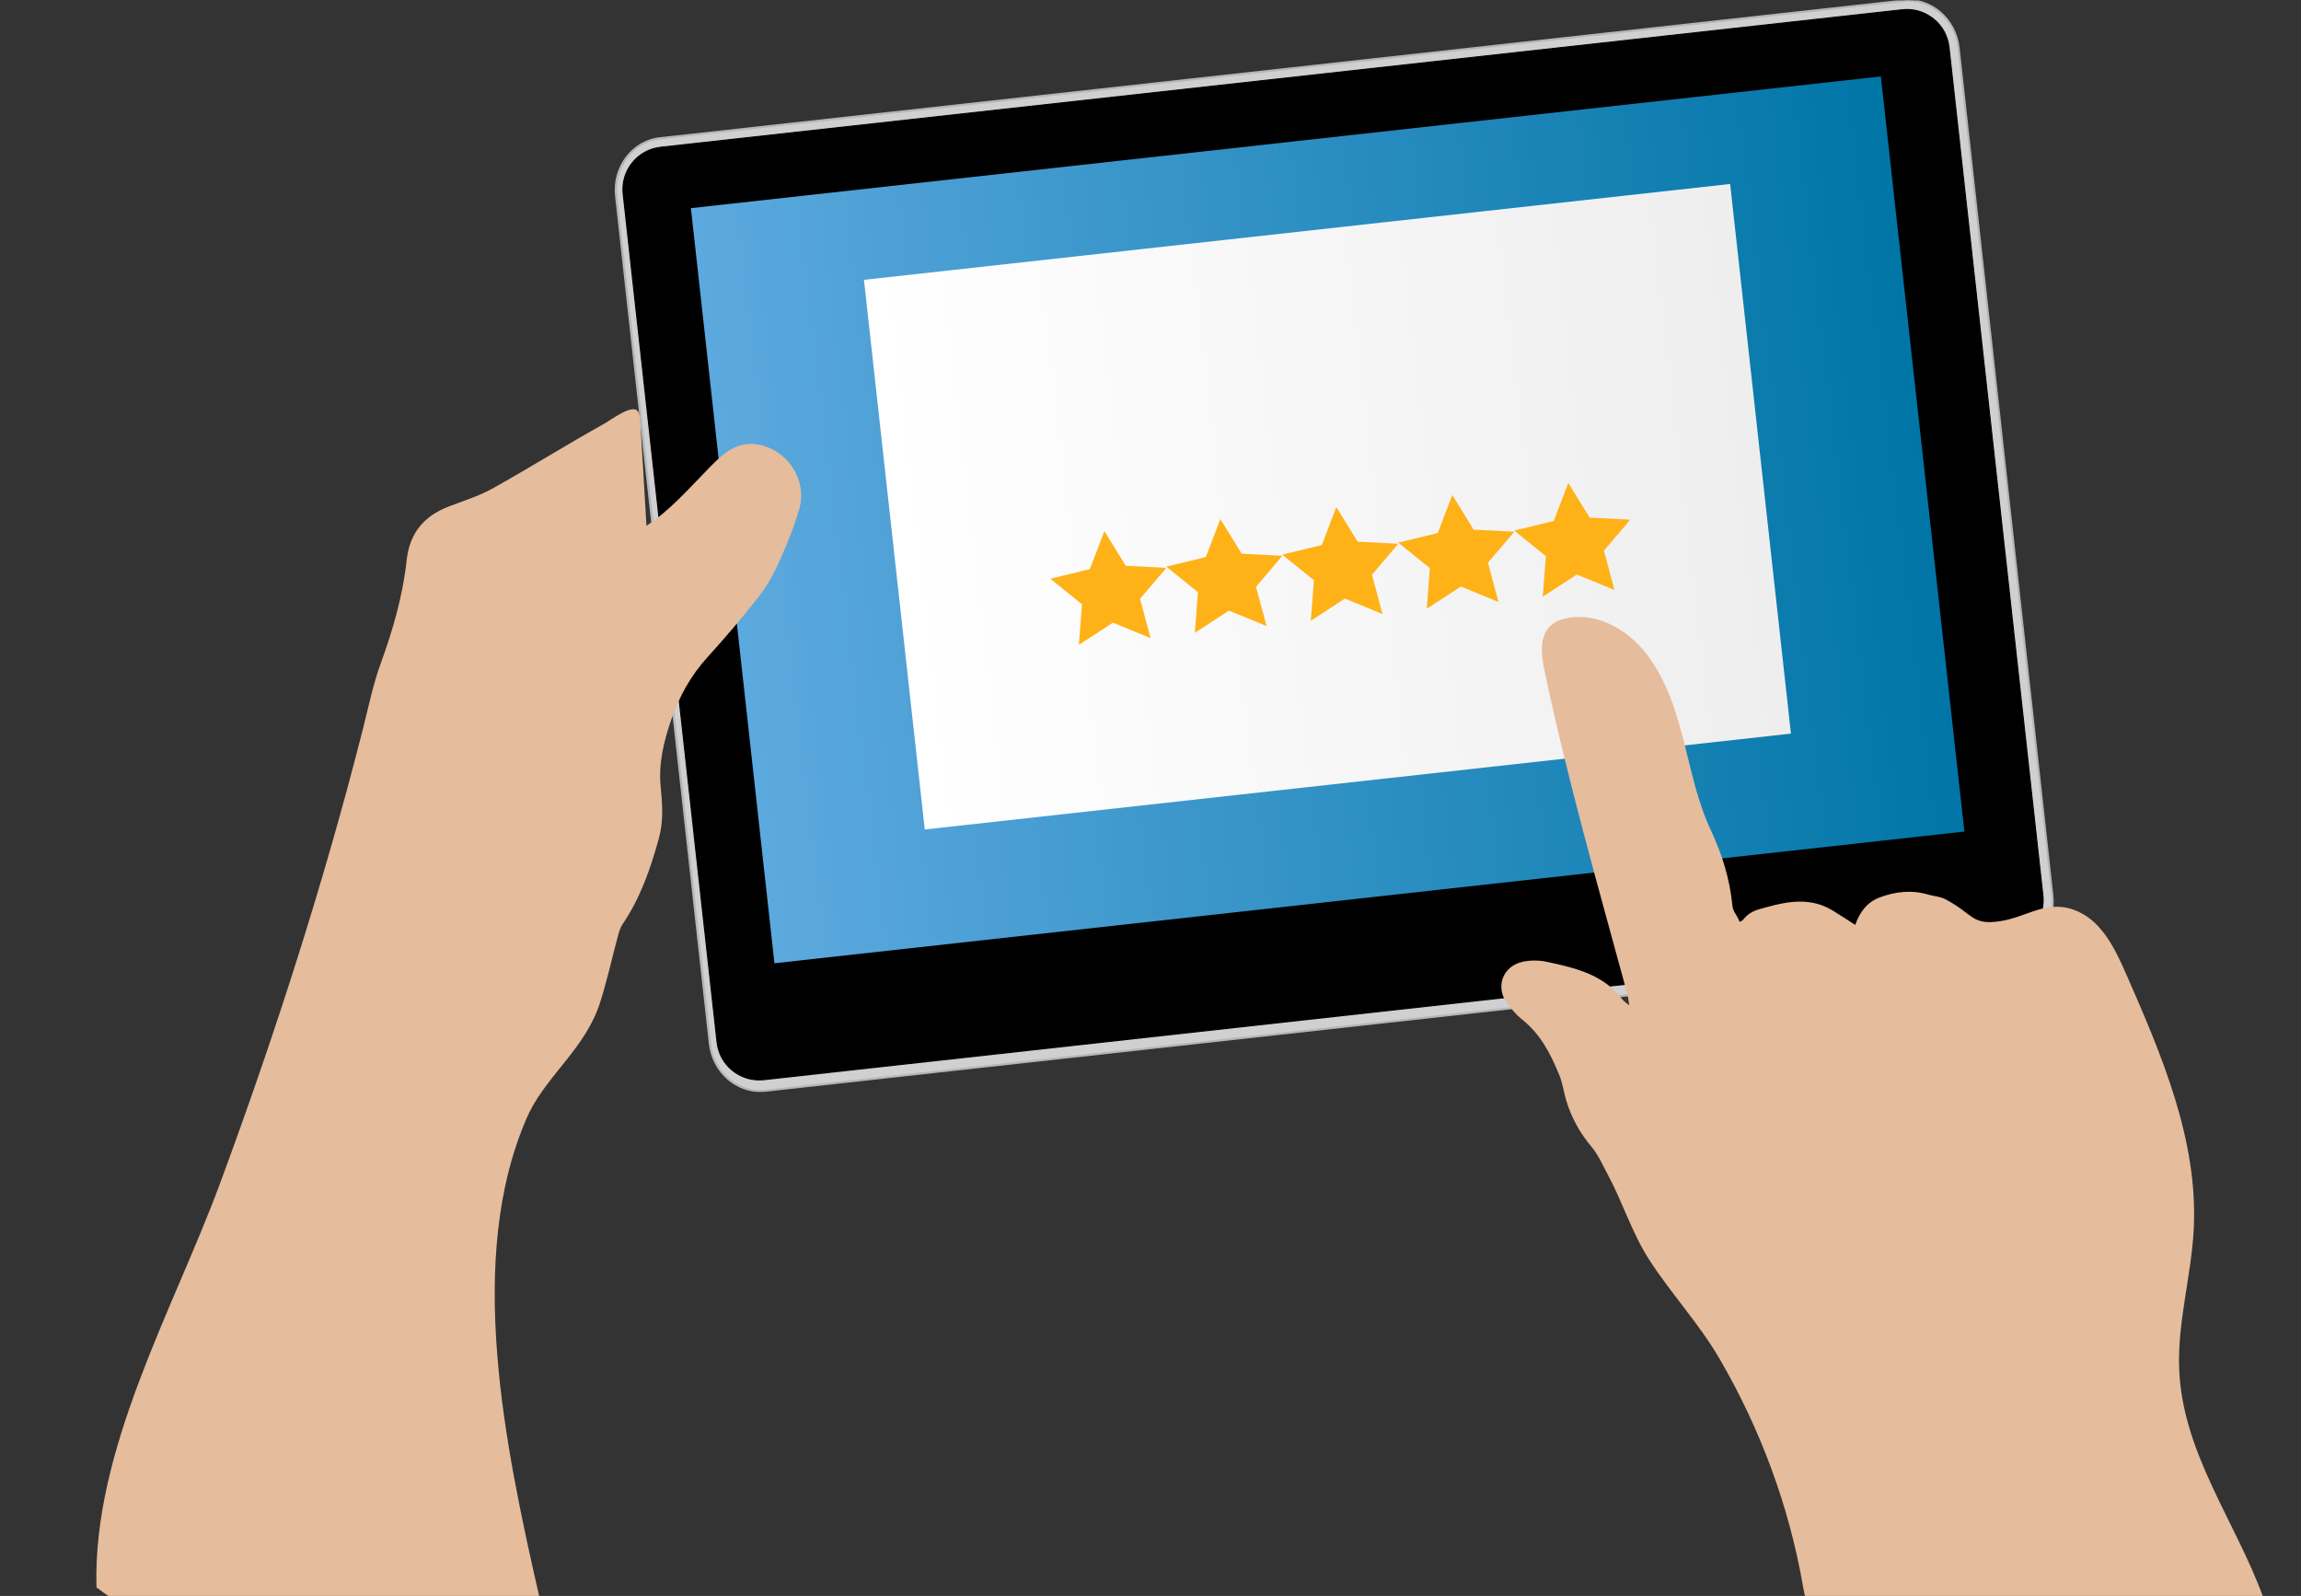
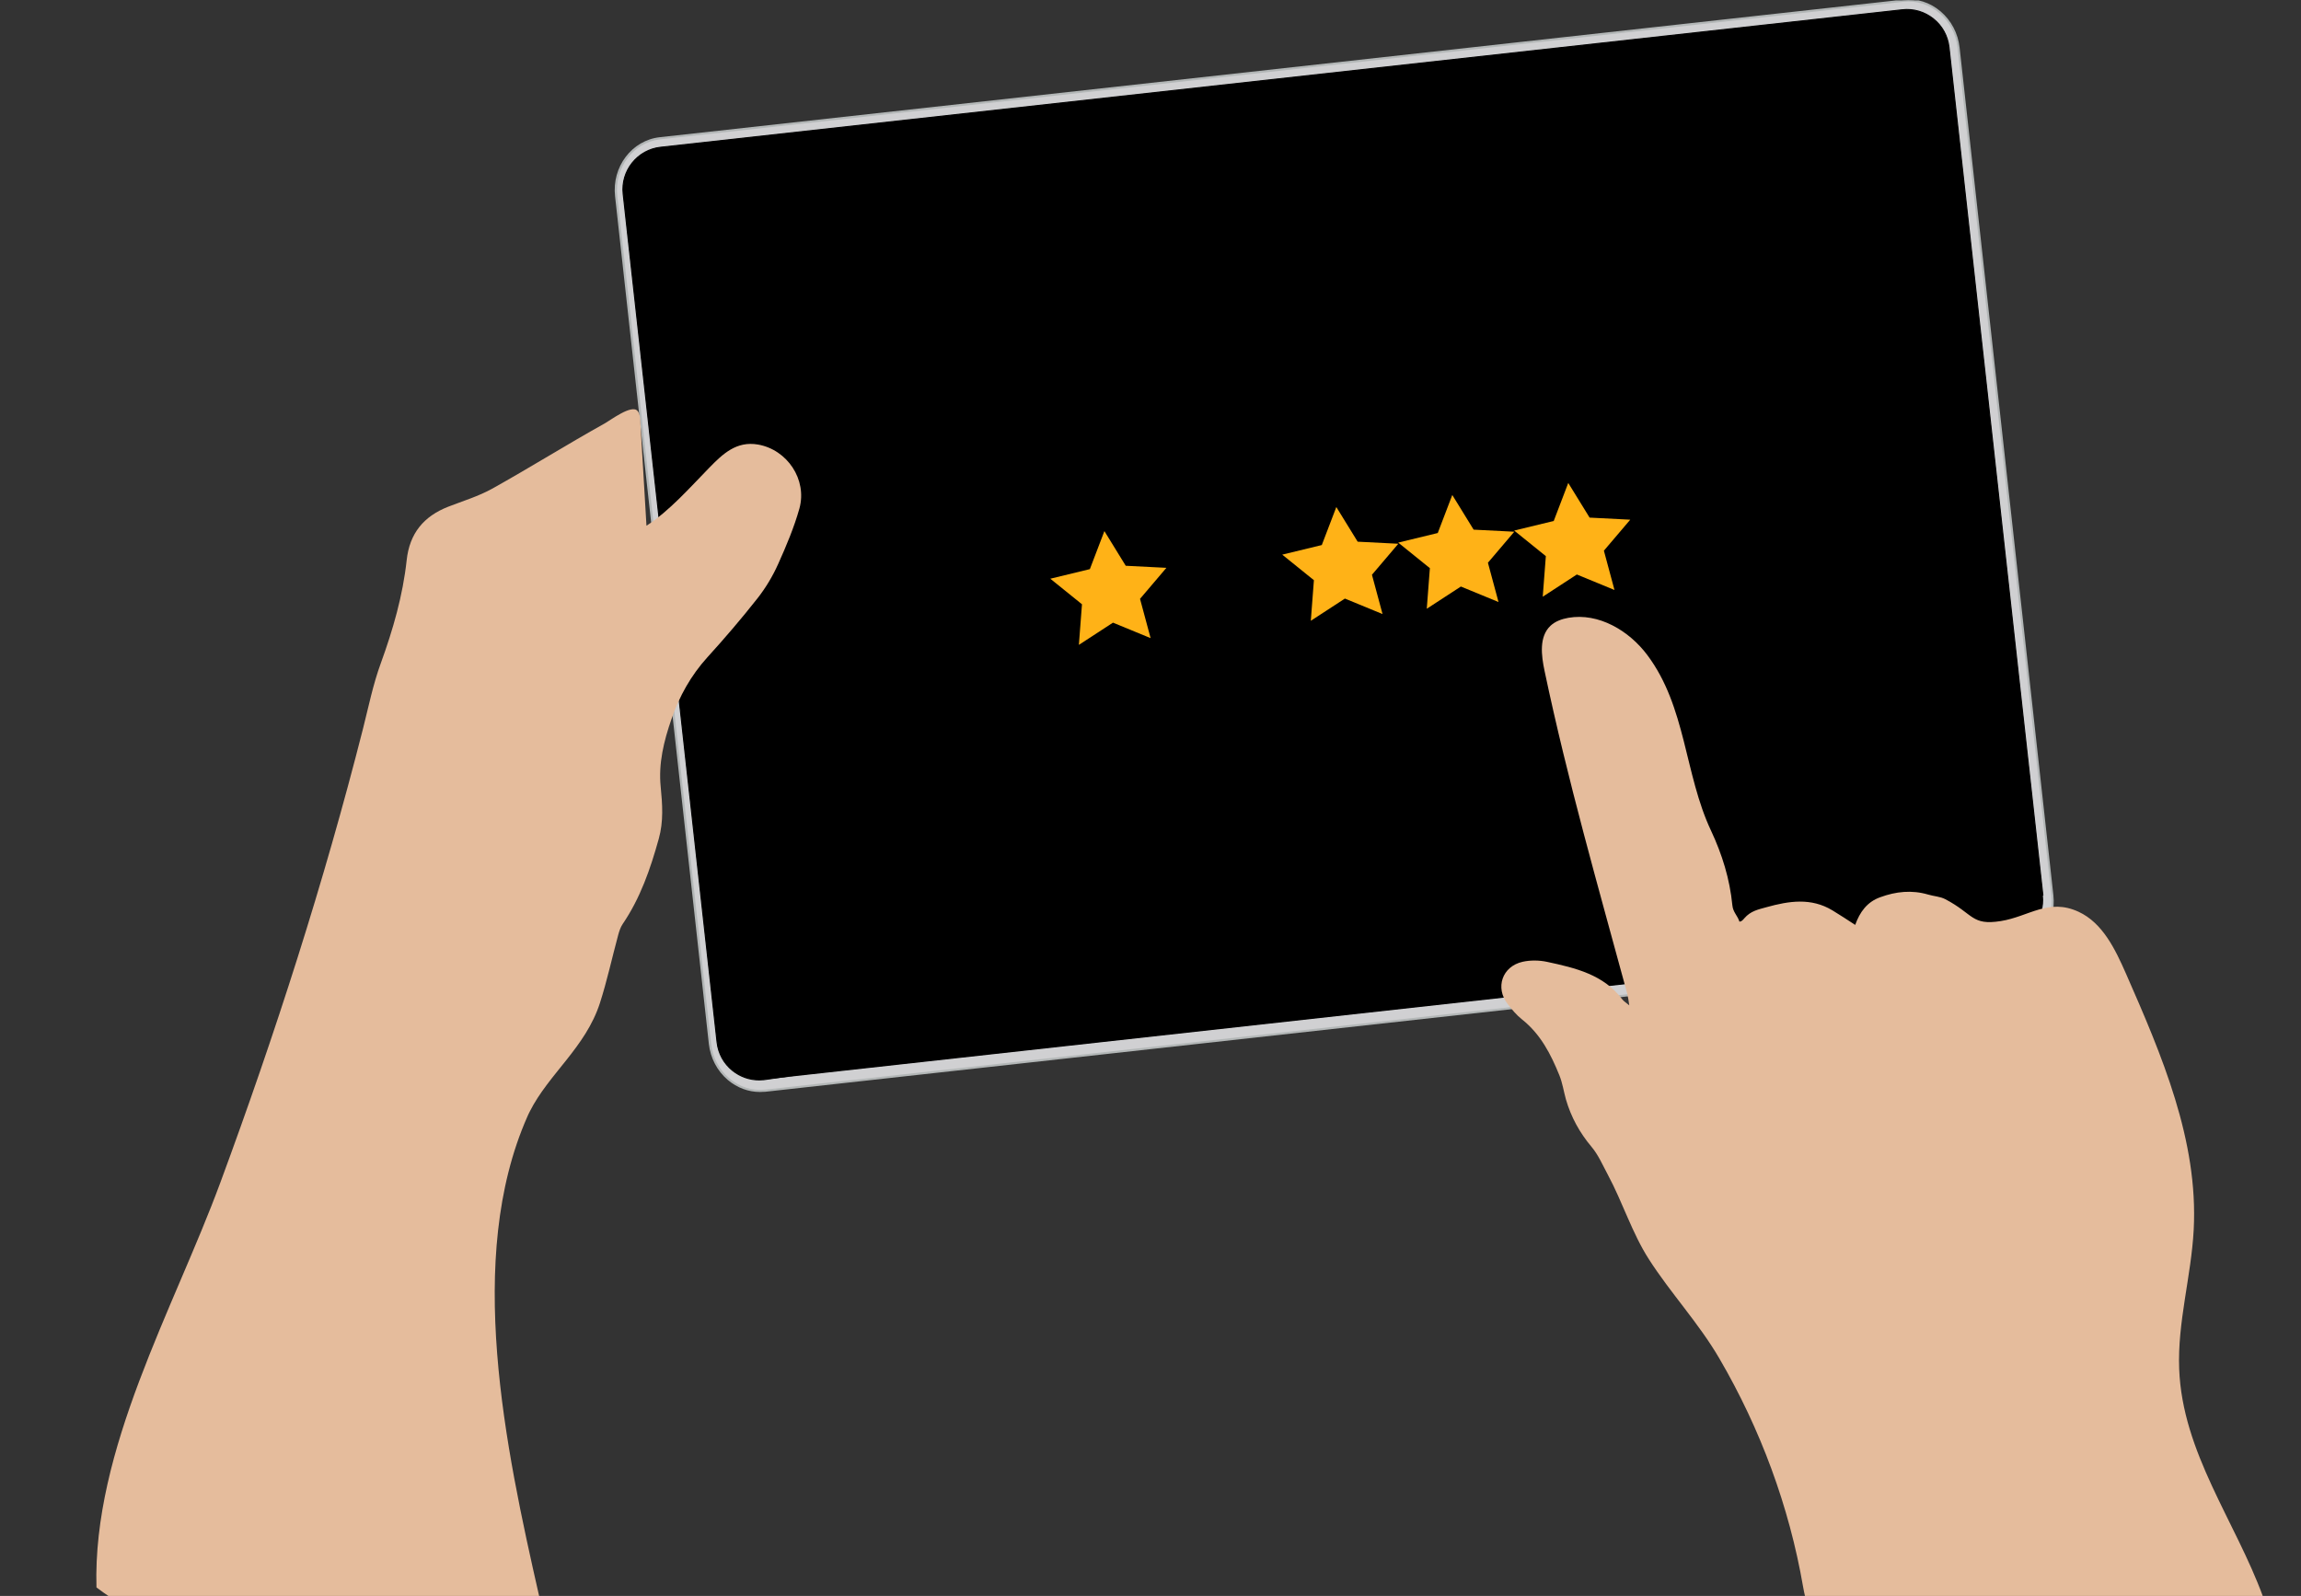
<svg xmlns="http://www.w3.org/2000/svg" viewBox="0 0 2871.467 1991.6" xml:space="preserve" id="svg2" version="1.1">
  <rect x="0" y="0" width="2871.467" height="1991.6" fill="#333333" stroke="none" />
  <defs id="defs6">
    <clipPath id="clipPath18" clipPathUnits="userSpaceOnUse">
      <path id="path16" d="M 0,1493.7 H 2153.6 V 0 H 0 Z" />
    </clipPath>
    <clipPath id="clipPath42" clipPathUnits="userSpaceOnUse">
-       <path id="path40" d="M 646.811,1422.51 H 1839.01 V 592.31 H 646.811 Z" />
-     </clipPath>
+       </clipPath>
    <clipPath id="clipPath46" clipPathUnits="userSpaceOnUse">
      <path id="path44" d="m 646.811,1299.21 1114,123.3 78.2,-706.9 -1114,-123.3 z" />
    </clipPath>
    <linearGradient id="linearGradient52" spreadMethod="pad" gradientTransform="matrix(1114.035,123.296,122.511,-1106.973,685.893,945.763)" gradientUnits="userSpaceOnUse" y2="0" x2="1" y1="0" x1="0">
      <stop id="stop48" offset="0" style="stop-opacity:1;stop-color:#6ac2ff" />
      <stop id="stop50" offset="1" style="stop-opacity:1;stop-color:#0087bf" />
    </linearGradient>
    <clipPath id="clipPath74" clipPathUnits="userSpaceOnUse">
      <path id="path72" d="M 808.817,1321.86 H 1676.63 V 717.544 H 808.817 Z" />
    </clipPath>
    <clipPath id="clipPath78" clipPathUnits="userSpaceOnUse">
      <path id="path76" d="m 808.817,1232.104 810.893,89.751 56.922,-514.56 -810.892,-89.751 z" />
    </clipPath>
    <linearGradient id="linearGradient84" spreadMethod="pad" gradientTransform="matrix(810.918,89.748,89.177,-805.777,837.266,974.826)" gradientUnits="userSpaceOnUse" y2="0" x2="1" y1="0" x1="0">
      <stop id="stop80" offset="0" style="stop-opacity:1;stop-color:#ffffff" />
      <stop id="stop82" offset="1" style="stop-opacity:1;stop-color:#eeeeef" />
    </linearGradient>
    <clipPath id="clipPath106" clipPathUnits="userSpaceOnUse">
      <path id="path104" d="m 1196.31,1477.89 h 704.1 V 561.51 h -704.1 z" />
    </clipPath>
    <clipPath id="clipPath110" clipPathUnits="userSpaceOnUse">
-       <path id="path108" d="m 1563.511,1456.01 -367.2,-894.5 704.1,75.5 c 0,0 -82.6,766.901 -87.3,801 -5,35.7 -21,42.301 -52.4,39.2 -32.9,-3.1 -197.2,-21.2 -197.2,-21.2" />
-     </clipPath>
+       </clipPath>
    <clipPath id="clipPath114" clipPathUnits="userSpaceOnUse">
      <path id="path112" d="M -32768,32767 H 32767 V -32768 H -32768 Z" />
    </clipPath>
    <linearGradient id="linearGradient120" spreadMethod="pad" gradientTransform="matrix(390.973,-723.973,-726.642,-390.16,1335.588,1318.341)" gradientUnits="userSpaceOnUse" y2="0" x2="1" y1="0" x1="0">
      <stop id="stop116" offset="0" style="stop-opacity:1;stop-color:#ffffff" />
      <stop id="stop118" offset="1" style="stop-opacity:0;stop-color:#ffffff" />
    </linearGradient>
    <mask id="mask122" height="1" width="1" y="0" x="0" maskUnits="userSpaceOnUse">
      <g id="g132">
        <g id="g130" clip-path="url(#clipPath114)">
          <g id="g128">
            <g id="g126">
-               <path id="path124" style="fill:url(#linearGradient120);stroke:none" d="M -32768,32767 H 32767 V -32768 H -32768 Z" />
-             </g>
+               </g>
          </g>
        </g>
      </g>
    </mask>
    <linearGradient id="linearGradient138" spreadMethod="pad" gradientTransform="matrix(390.973,-723.973,-726.642,-390.16,1335.588,1318.341)" gradientUnits="userSpaceOnUse" y2="0" x2="1" y1="0" x1="0">
      <stop id="stop134" offset="0" style="stop-opacity:1;stop-color:#ffffff" />
      <stop id="stop136" offset="1" style="stop-opacity:1;stop-color:#000000" />
    </linearGradient>
  </defs>
  <g transform="matrix(1.333,0,0,-1.333,0,1991.6)" id="g10">
    <g id="g12">
      <g clip-path="url(#clipPath18)" id="g14">
        <g transform="translate(617.811,1364.611)" id="g20">
          <path id="path22" style="fill:#d0d0d2;fill-opacity:1;fill-rule:nonzero;stroke:none" d="m 0,0 1164,128.8 c 25.6,2.8 48.8,-16.8 51.8,-43.9 l 87.8,-793.5 c 3,-27.1 -15.3,-51.3 -40.9,-54.2 L 98.7,-891.6 c -25.6,-2.8 -48.8,16.8 -51.8,43.9 L -40.9,-54.2 C -43.9,-27 -25.6,-2.8 0,0" />
        </g>
        <g transform="translate(617.91,1363.611)" id="g24">
          <path id="path26" style="fill:#b3b7b7;fill-opacity:1;fill-rule:nonzero;stroke:none" d="m 0,0 c -25,-2.8 -43,-26.6 -40,-53.1 l 87.8,-793.5 c 1.4,-12.8 7.5,-24.4 17.1,-32.5 9.6,-8.1 21.5,-11.8 33.6,-10.5 l 1164,128.8 c 12.1,1.3 22.9,7.6 30.5,17.6 7.6,10 11,22.6 9.5,35.5 l -87.8,793.5 c -1.4,12.8 -7.5,24.4 -17.1,32.5 -9.6,8.1 -21.5,11.8 -33.6,10.5 z m 93.6,-891.8 c -10.9,0 -21.4,3.9 -30.1,11.2 -10,8.5 -16.3,20.5 -17.8,33.8 l -87.8,793.5 c -3.1,27.6 15.7,52.4 41.8,55.3 l 1164,128.8 c 12.7,1.4 25.1,-2.5 35.1,-11 10,-8.5 16.3,-20.5 17.8,-33.8 l 87.8,-793.5 c 1.5,-13.4 -2,-26.5 -9.9,-36.9 -7.9,-10.5 -19.2,-17 -31.9,-18.4 L 98.6,-891.6 c -1.6,-0.1 -3.3,-0.2 -5,-0.2" />
        </g>
        <g transform="translate(618.41,1356.21)" id="g28">
          <path id="path30" style="fill:#000000;fill-opacity:1;fill-rule:nonzero;stroke:none" d="m 0,0 1162.5,128.7 c 21.8,2.4 41.3,-13.3 43.7,-35 l 87.9,-794.1 c 2.4,-21.8 -13.3,-41.3 -35,-43.7 L 96.6,-872.8 c -21.8,-2.4 -41.3,13.3 -43.7,35 L -35,-43.7 C -37.4,-22 -21.7,-2.4 0,0" />
        </g>
        <g transform="translate(618.511,1355.71)" id="g32">
-           <path id="path34" style="fill:#000000;fill-opacity:1;fill-rule:nonzero;stroke:none" d="m 0,0 v 0 c -21.4,-2.4 -37,-21.7 -34.6,-43.2 l 87.9,-794.1 c 1.1,-10.4 6.3,-19.7 14.4,-26.2 8.2,-6.5 18.4,-9.5 28.8,-8.3 L 1259,-743.1 c 10.4,1.1 19.7,6.3 26.2,14.4 6.5,8.2 9.5,18.4 8.3,28.8 l -87.9,794.1 c -1.1,10.4 -6.3,19.7 -14.4,26.2 -8.2,6.5 -18.399,9.5 -28.8,8.3 z m 92.1,-873.1 c -9.1,0 -17.8,3.1 -25,8.8 -8.4,6.7 -13.6,16.3 -14.8,26.9 l -87.9,794.1 c -2.4,22 13.5,41.9 35.5,44.3 l 1162.4,128.7 c 10.7,1.2 21.1,-1.9 29.5,-8.6 8.4,-6.7 13.6,-16.3 14.8,-26.9 l 87.9,-794.1 c 1.2,-10.7 -1.9,-21.1 -8.6,-29.5 -6.7,-8.4 -16.3,-13.6 -26.9,-14.8 L 96.5,-872.9 c -1.4,-0.1 -2.9,-0.2 -4.4,-0.2" />
+           <path id="path34" style="fill:#000000;fill-opacity:1;fill-rule:nonzero;stroke:none" d="m 0,0 v 0 c -21.4,-2.4 -37,-21.7 -34.6,-43.2 l 87.9,-794.1 c 1.1,-10.4 6.3,-19.7 14.4,-26.2 8.2,-6.5 18.4,-9.5 28.8,-8.3 L 1259,-743.1 c 10.4,1.1 19.7,6.3 26.2,14.4 6.5,8.2 9.5,18.4 8.3,28.8 l -87.9,794.1 c -1.1,10.4 -6.3,19.7 -14.4,26.2 -8.2,6.5 -18.399,9.5 -28.8,8.3 z m 92.1,-873.1 c -9.1,0 -17.8,3.1 -25,8.8 -8.4,6.7 -13.6,16.3 -14.8,26.9 l -87.9,794.1 c -2.4,22 13.5,41.9 35.5,44.3 l 1162.4,128.7 c 10.7,1.2 21.1,-1.9 29.5,-8.6 8.4,-6.7 13.6,-16.3 14.8,-26.9 l 87.9,-794.1 L 96.5,-872.9 c -1.4,-0.1 -2.9,-0.2 -4.4,-0.2" />
        </g>
        <g id="g36">
          <g id="g38" />
          <g id="g66">
            <g style="opacity:0.871" id="g64" clip-path="url(#clipPath42)">
              <g id="g62">
                <g id="g60" clip-path="url(#clipPath46)">
                  <g id="g58">
                    <g id="g56">
                      <path id="path54" style="fill:url(#linearGradient52);stroke:none" d="m 646.811,1299.21 1114,123.3 78.2,-706.9 -1114,-123.3 z" />
                    </g>
                  </g>
                </g>
              </g>
            </g>
          </g>
        </g>
        <g id="g68">
          <g id="g70" />
          <g id="g98">
            <g id="g96" clip-path="url(#clipPath74)">
              <g id="g94">
                <g id="g92" clip-path="url(#clipPath78)">
                  <g id="g90">
                    <g id="g88">
-                       <path id="path86" style="fill:url(#linearGradient84);stroke:none" d="m 808.817,1232.104 810.893,89.751 56.922,-514.56 -810.892,-89.751 z" />
-                     </g>
+                       </g>
                  </g>
                </g>
              </g>
            </g>
          </g>
        </g>
        <g id="g100">
          <g id="g102" />
          <g id="g156">
            <g style="opacity:0.264" id="g154" clip-path="url(#clipPath106)">
              <g id="g152">
                <g id="g150" clip-path="url(#clipPath110)">
                  <g id="g148">
                    <g id="g140" />
                    <g id="g146" mask="url(#mask122)">
                      <g id="g144">
                        <path id="path142" style="fill:url(#linearGradient138);stroke:none" d="m 1563.511,1456.01 -367.2,-894.5 704.1,75.5 c 0,0 -82.6,766.901 -87.3,801 -5,35.7 -21,42.301 -52.4,39.2 -32.9,-3.1 -197.2,-21.2 -197.2,-21.2" />
                      </g>
                    </g>
                  </g>
                </g>
              </g>
            </g>
          </g>
        </g>
        <g transform="translate(709.611,1077.91)" id="g158">
          <path id="path160" style="fill:#e5bc9c;fill-opacity:1;fill-rule:nonzero;stroke:none" d="m 0,0 c -20.2,3.5 -33,-8.8 -45.6,-21.7 -17.8,-18.2 -37.3,-40.5 -58.8,-54.3 -1.9,32.8 -3.9,65.5 -5.8,98.3 -0.2,3.2 -0.5,6.6 -2.5,9.1 -5.4,6.7 -25.7,-8.9 -31.1,-11.8 -35.3,-19.7 -69.5,-41.1 -104.8,-60.8 -12.9,-7.2 -27.5,-11.6 -41.4,-17 -23,-9 -36.2,-25 -38.9,-50.1 -3.6,-33.2 -12.8,-65 -24.2,-96.4 -7.3,-19.9 -11.5,-40.9 -16.7,-61.4 -36.6,-144 -82.1,-285.6 -133.6,-425 -43.8,-118.6 -119.6,-249.5 -115.9,-378.8 4.2,-3.2 8.4,-6.2 12.5,-8.9 h 402.1 c -32,140.6 -69.5,317.2 -11.4,449.2 0.8,1.8 1.6,3.6 2.5,5.3 17.7,35.1 52.2,60 65.6,101.4 6.7,20.8 11.3,42.2 17,63.3 1,3.7 2.2,7.6 4.3,10.7 16.6,24.4 26,51.7 33.8,79.8 4.6,16.4 3.4,32.3 1.8,48.8 -2.2,21.7 3,42.9 10.1,63.3 7.4,21.4 18.2,40.8 33.6,57.8 16.3,17.9 32,36.3 46.9,55.2 7.7,9.8 14.3,20.8 19.4,32.2 7.6,16.9 14.9,34.2 19.9,52 7.4,27 -11.4,55 -38.8,59.8" />
        </g>
        <g transform="translate(1053.884,964.429)" id="g162">
          <path id="path164" style="fill:#ffb217;fill-opacity:1;fill-rule:nonzero;stroke:none" d="m 0,0 -19.981,32.449 -13.602,-35.598 -37.036,-8.976 29.653,-23.936 -2.908,-37.997 31.928,20.805 35.238,-14.507 -9.92,36.794 24.687,29.03 z" />
        </g>
        <g transform="translate(1162.449,975.699)" id="g166">
-           <path id="path168" style="fill:#ffb217;fill-opacity:1;fill-rule:nonzero;stroke:none" d="m 0,0 -19.981,32.449 -13.602,-35.598 -37.036,-8.976 29.653,-23.936 -2.908,-37.997 31.928,20.805 35.238,-14.507 -9.92,36.794 24.686,29.03 z" />
-         </g>
+           </g>
        <g transform="translate(1271.014,986.969)" id="g170">
          <path id="path172" style="fill:#ffb217;fill-opacity:1;fill-rule:nonzero;stroke:none" d="m 0,0 -19.981,32.449 -13.602,-35.598 -37.036,-8.976 29.653,-23.936 -2.908,-37.997 31.928,20.805 35.238,-14.507 -9.92,36.794 24.686,29.03 z" />
        </g>
        <g transform="translate(1379.579,998.238)" id="g174">
          <path id="path176" style="fill:#ffb217;fill-opacity:1;fill-rule:nonzero;stroke:none" d="m 0,0 -19.981,32.449 -13.602,-35.598 -37.036,-8.976 29.653,-23.936 -2.908,-37.997 31.928,20.805 35.238,-14.507 -9.92,36.794 24.687,29.03 z" />
        </g>
        <g transform="translate(1526.203,1007.572)" id="g178">
          <path id="path180" style="fill:#ffb217;fill-opacity:1;fill-rule:nonzero;stroke:none" d="m 0,0 -38.058,1.936 -19.982,32.449 -13.602,-35.598 -37.035,-8.976 29.652,-23.936 -2.908,-37.997 31.928,20.804 35.239,-14.507 -9.92,36.794 z" />
        </g>
        <g transform="translate(1990.191,582.811)" id="g182">
          <path id="path184" style="fill:#e5bc9c;fill-opacity:1;fill-rule:nonzero;stroke:none" d="m 0,0 c -10,22.7 -21.8,47.3 -44.3,57.7 -28.2,13 -46.5,-4.5 -72.8,-8.7 -27.5,-4.4 -25.4,6.6 -52,20.5 -4.8,2.5 -10.7,2.7 -16,4.3 -15.3,4.5 -30.2,2.9 -44.9,-2.5 -12.3,-4.4 -19.1,-13.9 -23.4,-25.9 -7.4,4.8 -14.3,9.4 -21.3,13.6 -20,12.1 -40.8,8.8 -61.7,3 -8,-2.2 -14.9,-3.6 -20.7,-10.3 -1.3,-1.5 -2.7,-3.3 -4.7,-3.2 -1.7,5.6 -6,8.7 -6.6,15.3 -2.4,24.6 -9.6,47.7 -20,69.9 -24.9,52.9 -23.2,115.7 -59.6,164.3 -17.2,23 -45.7,39.8 -73.9,34.9 -6.1,-1.1 -12.2,-3.2 -16.7,-7.4 -10.9,-10.2 -8.7,-27.8 -5.6,-42.4 21.7,-103 50,-201.2 77.5,-302.5 0.7,-2.7 1,-5.5 1.8,-10.5 -3.4,2.8 -5.2,3.9 -6.4,5.4 -17.6,23.5 -44.1,29.6 -70.5,35.3 -7.4,1.6 -15.6,1.7 -22.9,0.1 -19.2,-4.3 -26,-24.3 -14,-39.6 4,-5.2 8.3,-10.4 13.4,-14.4 17.4,-13.8 27,-32.6 35,-52.4 2.9,-7.2 4,-15 6.1,-22.5 4.8,-16.5 12.8,-31.1 24,-44.4 6.4,-7.6 10.5,-17.3 15.3,-26.2 13.9,-26 22.7,-54.6 38.3,-78.9 20.5,-32 46.7,-59.8 66.1,-93.1 38.4,-65.8 65.301,-138.4 78.301,-213.5 0.6,-3.2 1.199,-6.5 2,-9.7 H 128.5 c -26,71.1 -75.6,135.1 -78.6,213.5 -1.7,43.7 11.3,86.7 13.6,130.4 C 67.9,-156.4 33.6,-76.5 0,0" />
        </g>
      </g>
    </g>
  </g>
</svg>